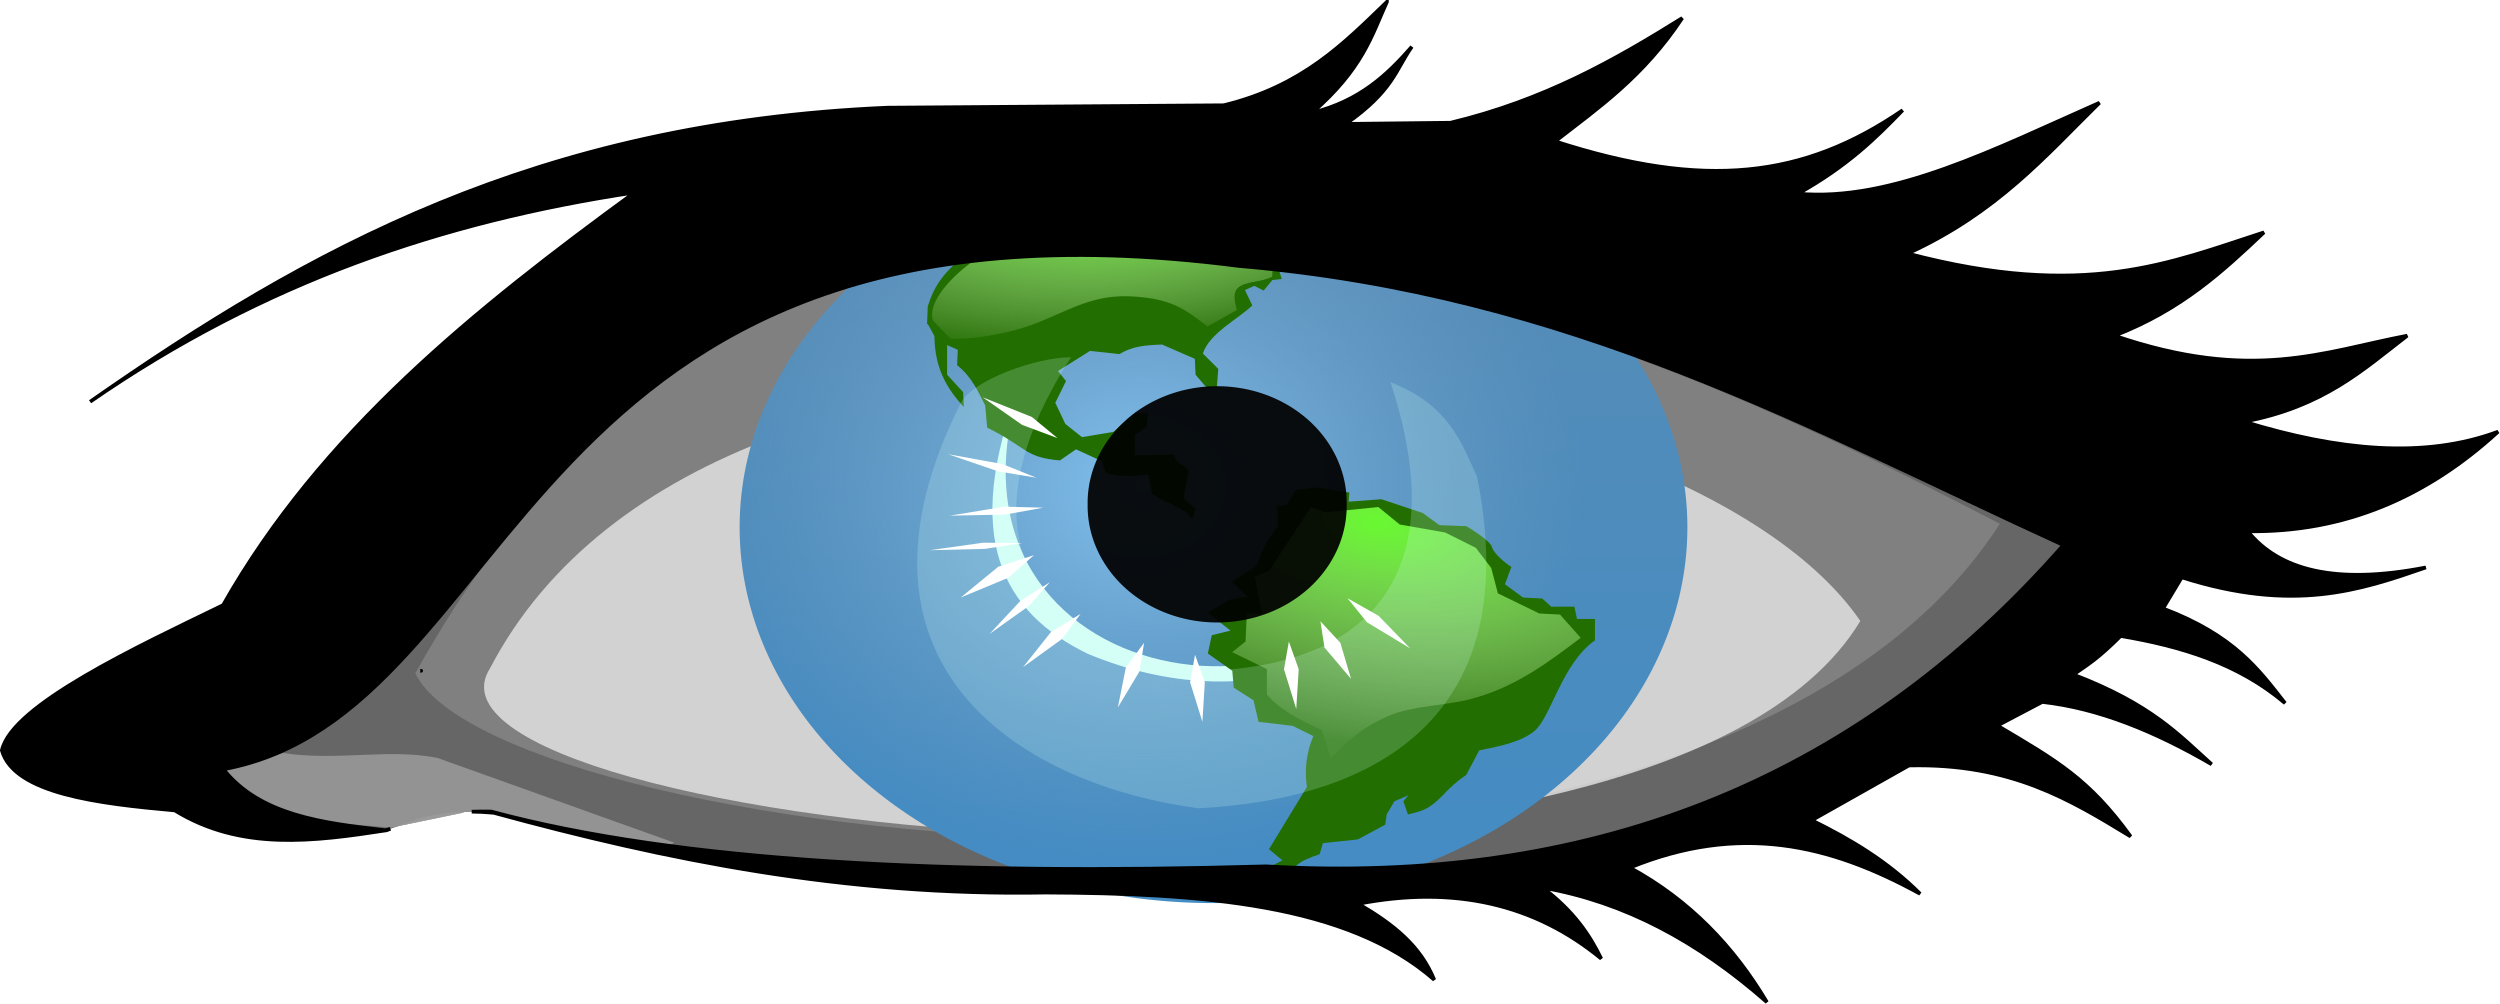
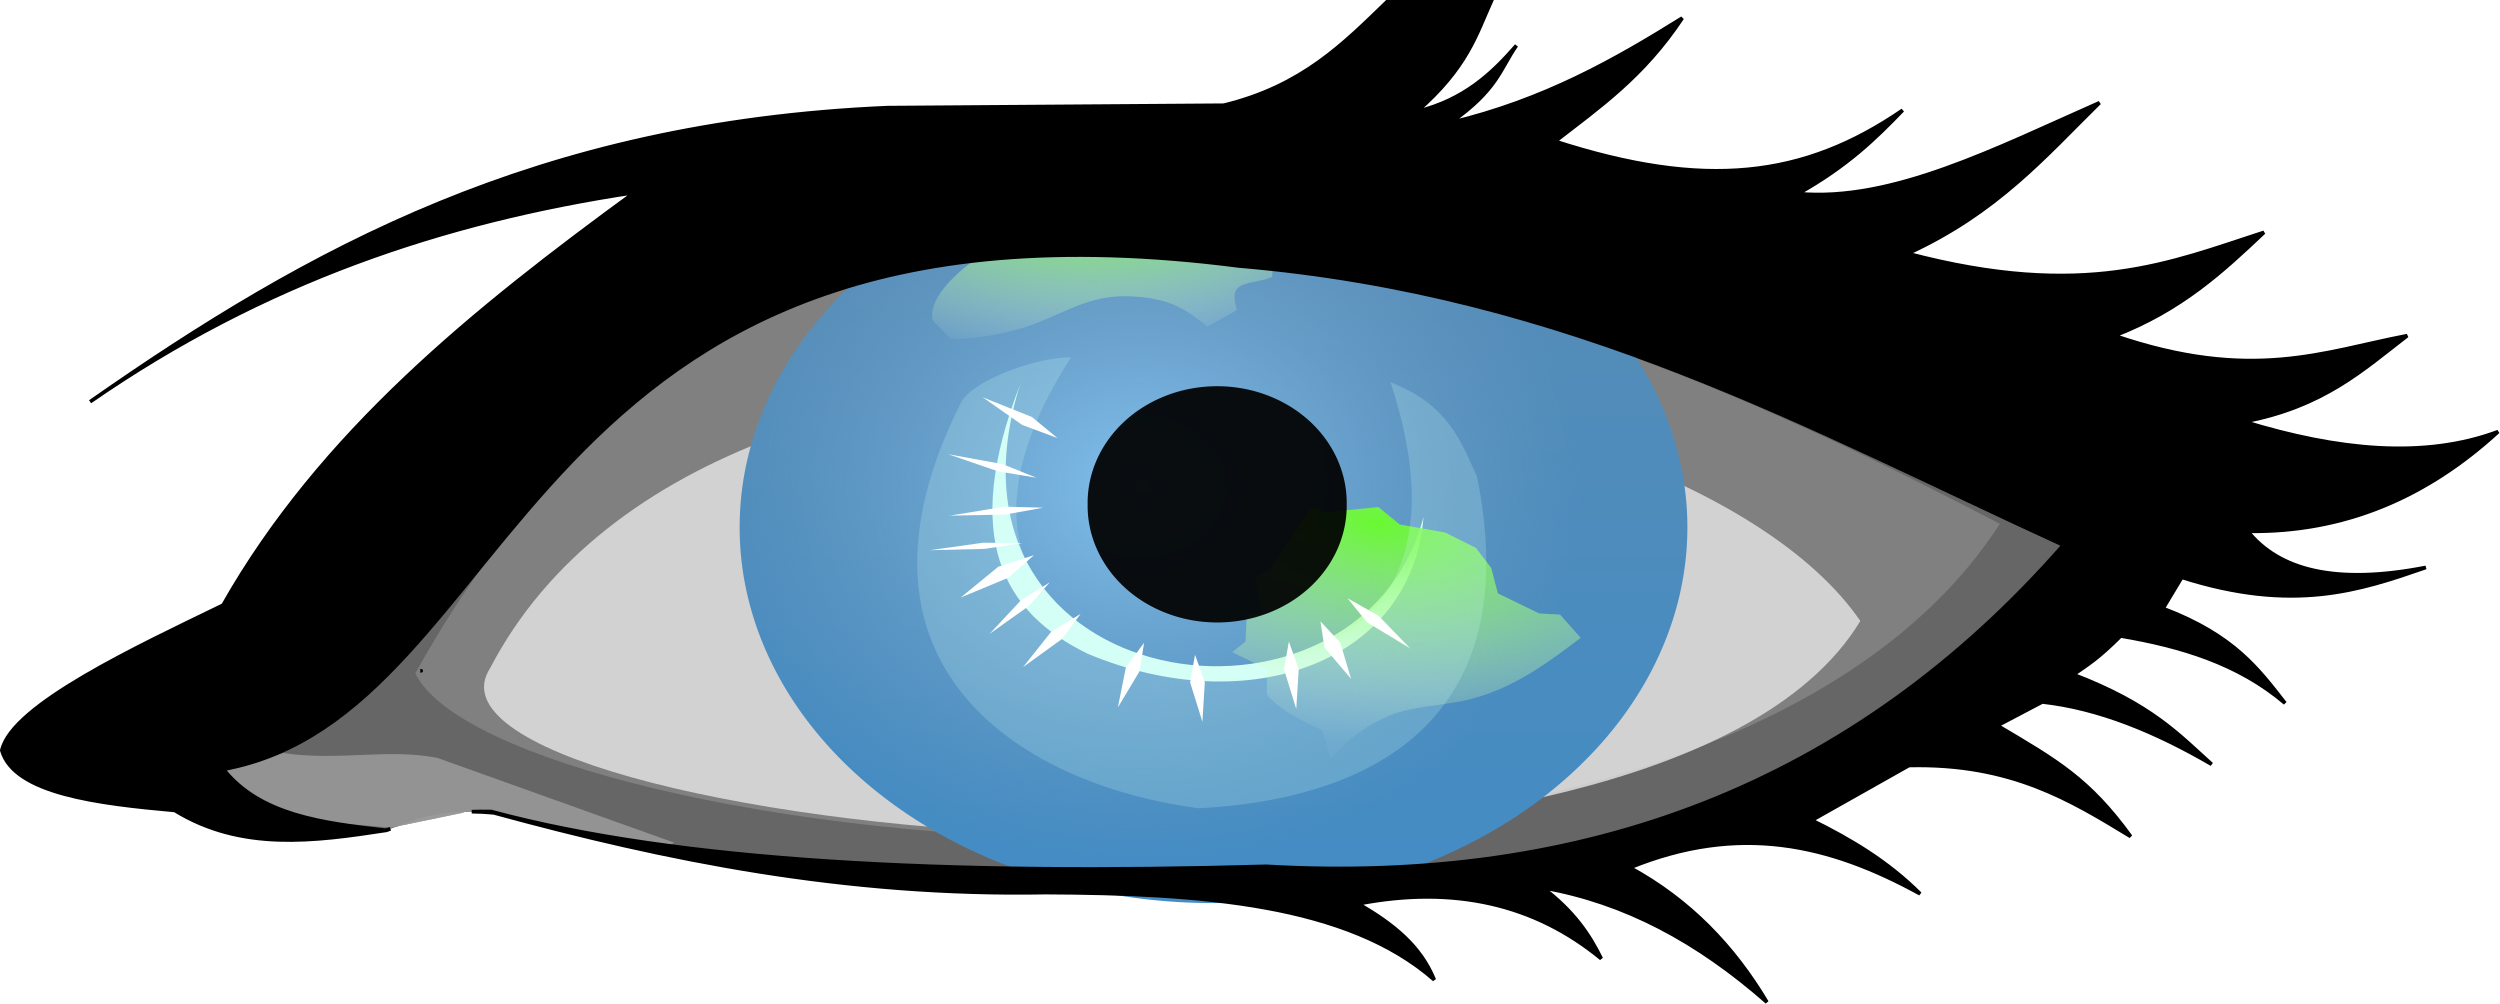
<svg xmlns="http://www.w3.org/2000/svg" xmlns:xlink="http://www.w3.org/1999/xlink" viewBox="0 0 679.85 273.03" version="1.0">
  <defs>
    <radialGradient id="g" gradientUnits="userSpaceOnUse" cy="416.94" cx="303.89" gradientTransform="matrix(.934 0 0 1 22.813 0)" r="224.11">
      <stop offset="0" stop-color="#83c1ef" />
      <stop offset="1" stop-color="#729ec0" stop-opacity="0" />
    </radialGradient>
    <radialGradient id="i" xlink:href="#a" gradientUnits="userSpaceOnUse" cy="218.3" cx="305.9" gradientTransform="matrix(.101 1.09 -2.056 .19 721.02 -132.84)" r="86.902" />
    <radialGradient id="j" xlink:href="#a" gradientUnits="userSpaceOnUse" cy="428.09" cx="415.86" gradientTransform="matrix(-.362 1.553 -2.586 -.603 1686.8 53.041)" r="82.42" />
    <linearGradient id="a">
      <stop offset="0" stop-color="#69f931" />
      <stop offset="1" stop-color="#f1fee4" stop-opacity=".043" />
    </linearGradient>
    <linearGradient id="f" y2="659.36" gradientUnits="userSpaceOnUse" x2="345.29" y1="216.6" x1="345.29">
      <stop offset="0" stop-color="#588cb5" />
      <stop offset="1" stop-color="#438cc4" />
    </linearGradient>
    <filter id="h">
      <feGaussianBlur stdDeviation="1.554" />
    </filter>
  </defs>
  <g transform="translate(-20.718 -59.433)">
    <path id="b" d="M97.732 264.21c14.908 2.26 28.908-1.35 42.008 1.36l64.37 23.03c-8.71 4.78-51.75-11.45-57.59-8.13l-19.65 4.07c-16.72-1.8-34.525-.69-46.077-16.26l16.939-4.07z" opacity=".897" fill-rule="evenodd" fill="#999" />
    <path id="c" d="M133.64 242.53c55.79-99.91 127.73-115.69 193.78-113.15 90.12 2.02 164.86 34.8 237.14 72.5-82.15 127.31-408.08 87.76-430.92 40.65z" fill-rule="evenodd" fill="gray" />
    <path id="d" d="M135 241.85c.22 0 .45 0 0 0z" stroke="#000" stroke-width="1" fill="none" />
    <path id="e" d="M153.97 241.18c62.07-119.19 321.05-87.92 372.65-12.88-56.92 94.2-400.66 56.45-372.65 12.88z" opacity=".799" fill-rule="evenodd" fill="#e6e6e6" />
    <path d="M81.471 268.62c9.993 12.56 26.989 14.62 44.039 16.6 7.61-2.12 9.6-5.45 28.8-5.08 51.13 13.78 124.4 17.35 210.71 14.9 86.27 4.98 159.45-21.93 216.82-87.4-69.16-31.57-133.62-68.19-224.27-75.89-197.75-25.48-194.11 121.73-276.1 136.87z" fill-rule="evenodd" fill="#666" />
    <use xlink:href="#b" height="273.034" width="679.851" />
    <use xlink:href="#c" height="273.034" width="679.851" />
    <use xlink:href="#d" height="273.034" width="679.851" />
    <use xlink:href="#e" height="273.034" width="679.851" />
    <path d="M564.38 441.46a224.11 224.11 0 11-448.22 0 224.11 224.11 0 11448.22 0z" transform="matrix(.575 0 0 .456 155.066 1.52)" fill="url(#f)" />
    <path d="M564.38 441.46a224.11 224.11 0 11-448.22 0 224.11 224.11 0 11448.22 0z" transform="matrix(.575 0 0 .456 155.066 1.52)" fill="url(#g)" />
    <path d="M296.33-81.08c-14.83 41.798-4.22 61.967 16.94 73.174 40.62 18.427 81.22 1.957 84.01-37.265C381.29 21.173 271.71 4.295 296.33-81.08z" filter="url(#h)" fill-rule="evenodd" fill="#d5fff6" transform="matrix(1.087 0 0 1 -24.006 245.13)" />
    <g fill-rule="evenodd">
      <g fill="#226e00">
-         <path d="M361.77 297.285l7.695-3.877-3.663-3.04 10.306-16.912c-.685-4.907-.104-9.381 1.754-13.855l-5.602-2.77-9.299-1.108-1.357-5.84-5.388-3.436-.391-4.602-6.643-4.688 1.058-4.985 5.096-1.253-6.154-4.843 5.94-3.604 4.9-.83-4.364-4.004 6.814-4.31c1.19-3.896 2.933-7.217 5.763-10.826l-.167-5.522 2.421-.146 2.628-4.155 5.791-.688 8.742 1.385-.179 2.483 8.885-.665 11.232 3.727 4.549 3.322 7.343.278c4.055 2.478 6.735 4.629 6.924 5.604.196.988 1.979 3.307 5.314 5.48l-1.748 4.712 4.9 3.6 5.244.277 2.45 2.22h6.292l.701 3.325h4.894v5.818c-9.115 6.488-11.887 20.818-16.447 24.65-3.399 2.852-8.931 4.09-15.027 5.276l-3.525 6.66c-5.596 3.86-6.142 6.079-10.076 8.703-1.593 1.062-3.496 1.517-5.79 2.06l-1.243-3.568 1.397-1.663-3.847 1.663-2.099 3.6-.362 2.738-7.488 4.036-9.483.985-.88 3.025c-6.136 2.01-7.188 3.59-6.97 4.734l-10.84.829zM344.92 200.611c-1.816-3.166-7.814-4.492-10.897-6.907l-1.087-5.176c-3.997.429-7.447.575-11.444-.432-.42-1.103-.845-2.206-1.27-3.308l-6.902-3.167-4.359 3.021c-9.684-.816-8.833-3.5-19.794-8.921l-.54-6.042c-2.002-3.79-3.451-7.577-7.632-10.934l.184-4.174-2.904-1.294v8.055l4.359 4.748.178 4.032c-6.113-6.574-7.867-12.424-7.988-19.282-2.352-4.547-2.001-3.166-2.001-3.166l.184-4.889c1.875-5.95 4.296-9.304 11.622-15.254 1.15-5.659 6.113-8.01 9.26-11.796 7.02-3.454 21.312-8.201 36.868-9.495l24.7-1.153 10.892 2.88 1.27 3.74-3.812-2.014-7.448-.291-1.633-2.301-6.355.287.184 2.305-8.902.142-7.81 2.88c.426 3.02 10.657 3.594 16.528 5.608l3.813 2.88-1.087-3.741 2.542-2.014-2.18-1.873-.546-3.308c6.838.338 13.135 1.536 14.527 3.595l5.09-.72c5.083 4.128 9.983 5.664 16.343 7.195.782 3.025 2.663 4.319 5.63 5.18l-3.818.866-3.813-1.586-.362-3.74-3.997 2.305-6.901-1.011-3.45 1.44 5.63-.429 3.272 6.329-7.994 1.006-2.542 2.16.725 2.447-2.542.287-2.358 2.875-2.542-1.294-2.542 1.153 1.996 4.169c-3.934 3.79-11.686 7.581-13.44 13.094l4.181 4.173-.368 4.894-2.72.287-3.088-3.6-.184-4.314-8.897-3.887c-4.963.146-8.293.579-11.622 2.593l-7.994-.866-8.713 5.468 2.18 2.733-2.91 5.9 2.726 5.755 4.537 3.6 8.54-1.44 5.993-5.18 3.45.14-.362 3.6-3.272 2.3v5.468l10.713-.141c.426 2.3 2.663 2.875 3.997 4.315l-1.455 7.481 3.273 3.02-.91 2.734z" />
-       </g>
+         </g>
      <path d="M348.94 323.53c-10.31-10-17.02-17-36.94-18-19.54-.96-31.43 10.83-48.32 18-11.32 4.81-27.37 8-36.31 7.26l-8.22-10.73c-2.94-11.37 9.58-27.48 20.53-36.95l2.53-12c6.52-8.21 13.31-15.87 22.42-20.84 10.89-5.95 23.68-9.16 41.68-13.26l26.21-3.16-19.26 10.73.31 6.64 24 8.21c5.58 5.68 10.53 10.42 16.74 11.36l8.84.32-3.79-11.05 6.95-3.79-6-10.42 11.37 4.42 11.05-.32 9.16 7.58.32 3.47-9.79 5.37-1.9 8.21h11.05l.95 4.74-12.63 6.63-.32 7.9c-5.79 3.58-13.02 2.59-16.42 6.94-2.63 3.37-.84 9.9-.31 12.95l-13.9 9.79z" fill="url(#i)" transform="matrix(.575 0 0 .456 148.427 .69)" />
      <path d="M377.05 543v-15.16l-16.42-10.1 6.31-6.32.63-16.73 7.27.31-3.48-22.42 6.63-3.16 19.9-38.21 6.63 3.16 25.26-3.16 10.11 10.42 21.47 4.74 14.53 9.16 7.26 12 3.16 15.16 19.58 12 9.79.63 9.79 13.89c-14.63 13.79-30.58 29.59-52.42 36.63-12.33 3.98-26.96 3.79-38.21 9.79-10.65 5.68-18.95 13.69-27.48 25.27l-4.42-16.74c-9.89-5.79-19.79-11.9-25.89-21.16z" fill="url(#j)" transform="matrix(.575 0 0 .456 148.427 .69)" />
    </g>
    <path d="M398.844 163.372c15.789 6.148 19.157 16.105 23.558 25.747 15.397 76.728-44.181 88.508-75.823 90.113-50.18-6.752-99.543-40.149-64.794-109.76 2.63-6.507 21.07-13.019 30.186-12.875-36.25 56.36 1.238 81.012 33.13 85.37 46.04-.314 71.737-24.099 53.743-78.595z" opacity=".44" fill-rule="evenodd" fill="#d5fff6" fill-opacity=".454" />
    <path d="M304.419 197.489l-10.562-.271-14.854 2.437 15.039-.28 10.377-1.886z" fill-rule="evenodd" fill="#fff" />
    <g fill="#fff" fill-rule="evenodd">
      <path d="M371.215 233.897l-1.33 7.538 3.333 10.782.239-3.83.432-6.952-2.674-7.538zM331.837 234.238l-4.95 6.692-2.173 10.88 5.917-9.871 1.206-7.7zM345.695 237.475l-1.343 7.505 3.346 10.725.66-10.725-2.663-7.505zM314.577 226.367l-8.044 4.928-7.6 9.546 10.57-7.627 5.074-6.847zM379.794 228.384l1.104 7.139 7.225 8.514-2.913-9.807-5.416-5.846zM387.144 222.098l5.302 6.554 11.742 7.09-8.556-8.822-8.488-4.822zM306.203 217.78l-7.93 4.985-8.466 9.066 10.661-7.586 5.735-6.465zM301.88 210.413l-9.683 3.13-10.229 8.384 12.982-5.399 6.93-6.115zM302.562 189.345l-9.216-3.7-14.769-2.691 13.551 4.667 10.434 1.724zM308.285 178.57l-6.93-5.724-13.414-5.383 10.73 7.514 9.614 3.594zM298.728 207.112l-10.616-.098-14.62 2.05 15.041-.375 10.195-1.577z" />
    </g>
    <path d="M386.943 196.584a35.23 31.746 0 11-70.455 0 35.23 31.746 0 1170.455 0z" opacity=".929" />
-     <path d="M397.878 59.933c-11.72 11.329-23 22.94-44.38 28.125l-91.47.656c-95.38 4.145-157.33 38.423-216.81 79.969 47.182-32.647 96.14-49.091 148.06-56.906-43.56 31.801-85.261 65.286-111.9 112.22-23.15 11.24-57.423 27.15-60.16 39.5 3.373 11.77 26.276 14.46 47.031 16.32 18.034 11.1 37.792 8.44 57.589 5.4.35-.13.69-.27 1.04-.4-.44.14-.9.27-1.38.4-17.052-1.97-34.037-4.03-44.03-16.59 81.99-15.14 78.35-162.36 276.09-136.88 90.65 7.697 155.13 44.34 224.28 75.91-57.36 65.47-130.54 92.36-216.81 87.37-86.31 2.45-159.58-1.12-210.72-14.9-1.95-.04-3.69-.01-5.31.03 1.85.02 3.85.1 6 .31 46.76 12.77 95.42 22.68 150.06 21.69 42.29.18 82.13 3.03 105.69 23.72-3.76-9.18-10.95-15.02-20.65-20.66 26.12-5.06 48.06.09 66.06 14.91-3.14-6.44-7.43-12.88-15.94-19.31 22.36 3.89 42.24 14.65 61 31.15-9.03-15.16-21.03-27.75-37.28-36.59 29.69-12.12 54.21-6.48 78.94 7.12-8.77-8.77-18.91-14.81-29.47-20l26.43-14.9c27.78-.65 43.96 9.38 60.29 19.31-11.37-15.69-20.12-20.61-36.25-30.16l12.22-6.43c15.35 1.72 30.7 8.02 46.06 16.96-9.04-8.13-16.4-16.27-37.6-24.4 3.9-2.7 6.66-4.32 12.85-10.5 16.37 2.79 31.93 7.41 44.72 18.28-7.19-9.14-13.72-18.37-33.19-25.75l5.09-8.47c30.34 9.65 48.39 3.55 66.38-2.69-24.72 4.82-39.97.69-48.44-9.84 26.47.39 48.85-9.43 68.09-27.09-20.07 7.48-43.61 5.12-69.09-2.72 21.61-4.08 32.31-14.1 44.37-23.379-22.82 4.369-42.22 12.789-79.62 0 18.23-7.034 29.49-17.527 40.66-28.093-25.46 8.236-48.73 18.462-96.88 5.75 24.32-11.144 37.33-26.405 52.16-41-28.06 12.383-56.51 27.065-81.97 24.718 13.5-7.566 21.14-15.121 28.44-22.687-26.96 18.489-53.88 21.598-94.5 8.469 11.82-9.191 23.96-17.523 34.56-33.532-18.38 11.454-37.53 22.355-63.03 28.469l-28.44.313c12.84-9.059 13.37-14.424 17.94-21-6.69 7.662-14.17 14.763-27.1 17.968 13.7-11.938 16.11-20.807 20.32-30.156z" fill-rule="evenodd" stroke="#000" />
+     <path d="M397.878 59.933c-11.72 11.329-23 22.94-44.38 28.125l-91.47.656c-95.38 4.145-157.33 38.423-216.81 79.969 47.182-32.647 96.14-49.091 148.06-56.906-43.56 31.801-85.261 65.286-111.9 112.22-23.15 11.24-57.423 27.15-60.16 39.5 3.373 11.77 26.276 14.46 47.031 16.32 18.034 11.1 37.792 8.44 57.589 5.4.35-.13.69-.27 1.04-.4-.44.14-.9.27-1.38.4-17.052-1.97-34.037-4.03-44.03-16.59 81.99-15.14 78.35-162.36 276.09-136.88 90.65 7.697 155.13 44.34 224.28 75.91-57.36 65.47-130.54 92.36-216.81 87.37-86.31 2.45-159.58-1.12-210.72-14.9-1.95-.04-3.69-.01-5.31.03 1.85.02 3.85.1 6 .31 46.76 12.77 95.42 22.68 150.06 21.69 42.29.18 82.13 3.03 105.69 23.72-3.76-9.18-10.95-15.02-20.65-20.66 26.12-5.06 48.06.09 66.06 14.91-3.14-6.44-7.43-12.88-15.94-19.31 22.36 3.89 42.24 14.65 61 31.15-9.03-15.16-21.03-27.75-37.28-36.59 29.69-12.12 54.21-6.48 78.94 7.12-8.77-8.77-18.91-14.81-29.47-20l26.43-14.9c27.78-.65 43.96 9.38 60.29 19.31-11.37-15.69-20.12-20.61-36.25-30.16l12.22-6.43c15.35 1.72 30.7 8.02 46.06 16.96-9.04-8.13-16.4-16.27-37.6-24.4 3.9-2.7 6.66-4.32 12.85-10.5 16.37 2.79 31.93 7.41 44.72 18.28-7.19-9.14-13.72-18.37-33.19-25.75l5.09-8.47c30.34 9.65 48.39 3.55 66.38-2.69-24.72 4.82-39.97.69-48.44-9.84 26.47.39 48.85-9.43 68.09-27.09-20.07 7.48-43.61 5.12-69.09-2.72 21.61-4.08 32.31-14.1 44.37-23.379-22.82 4.369-42.22 12.789-79.62 0 18.23-7.034 29.49-17.527 40.66-28.093-25.46 8.236-48.73 18.462-96.88 5.75 24.32-11.144 37.33-26.405 52.16-41-28.06 12.383-56.51 27.065-81.97 24.718 13.5-7.566 21.14-15.121 28.44-22.687-26.96 18.489-53.88 21.598-94.5 8.469 11.82-9.191 23.96-17.523 34.56-33.532-18.38 11.454-37.53 22.355-63.03 28.469c12.84-9.059 13.37-14.424 17.94-21-6.69 7.662-14.17 14.763-27.1 17.968 13.7-11.938 16.11-20.807 20.32-30.156z" fill-rule="evenodd" stroke="#000" />
  </g>
</svg>